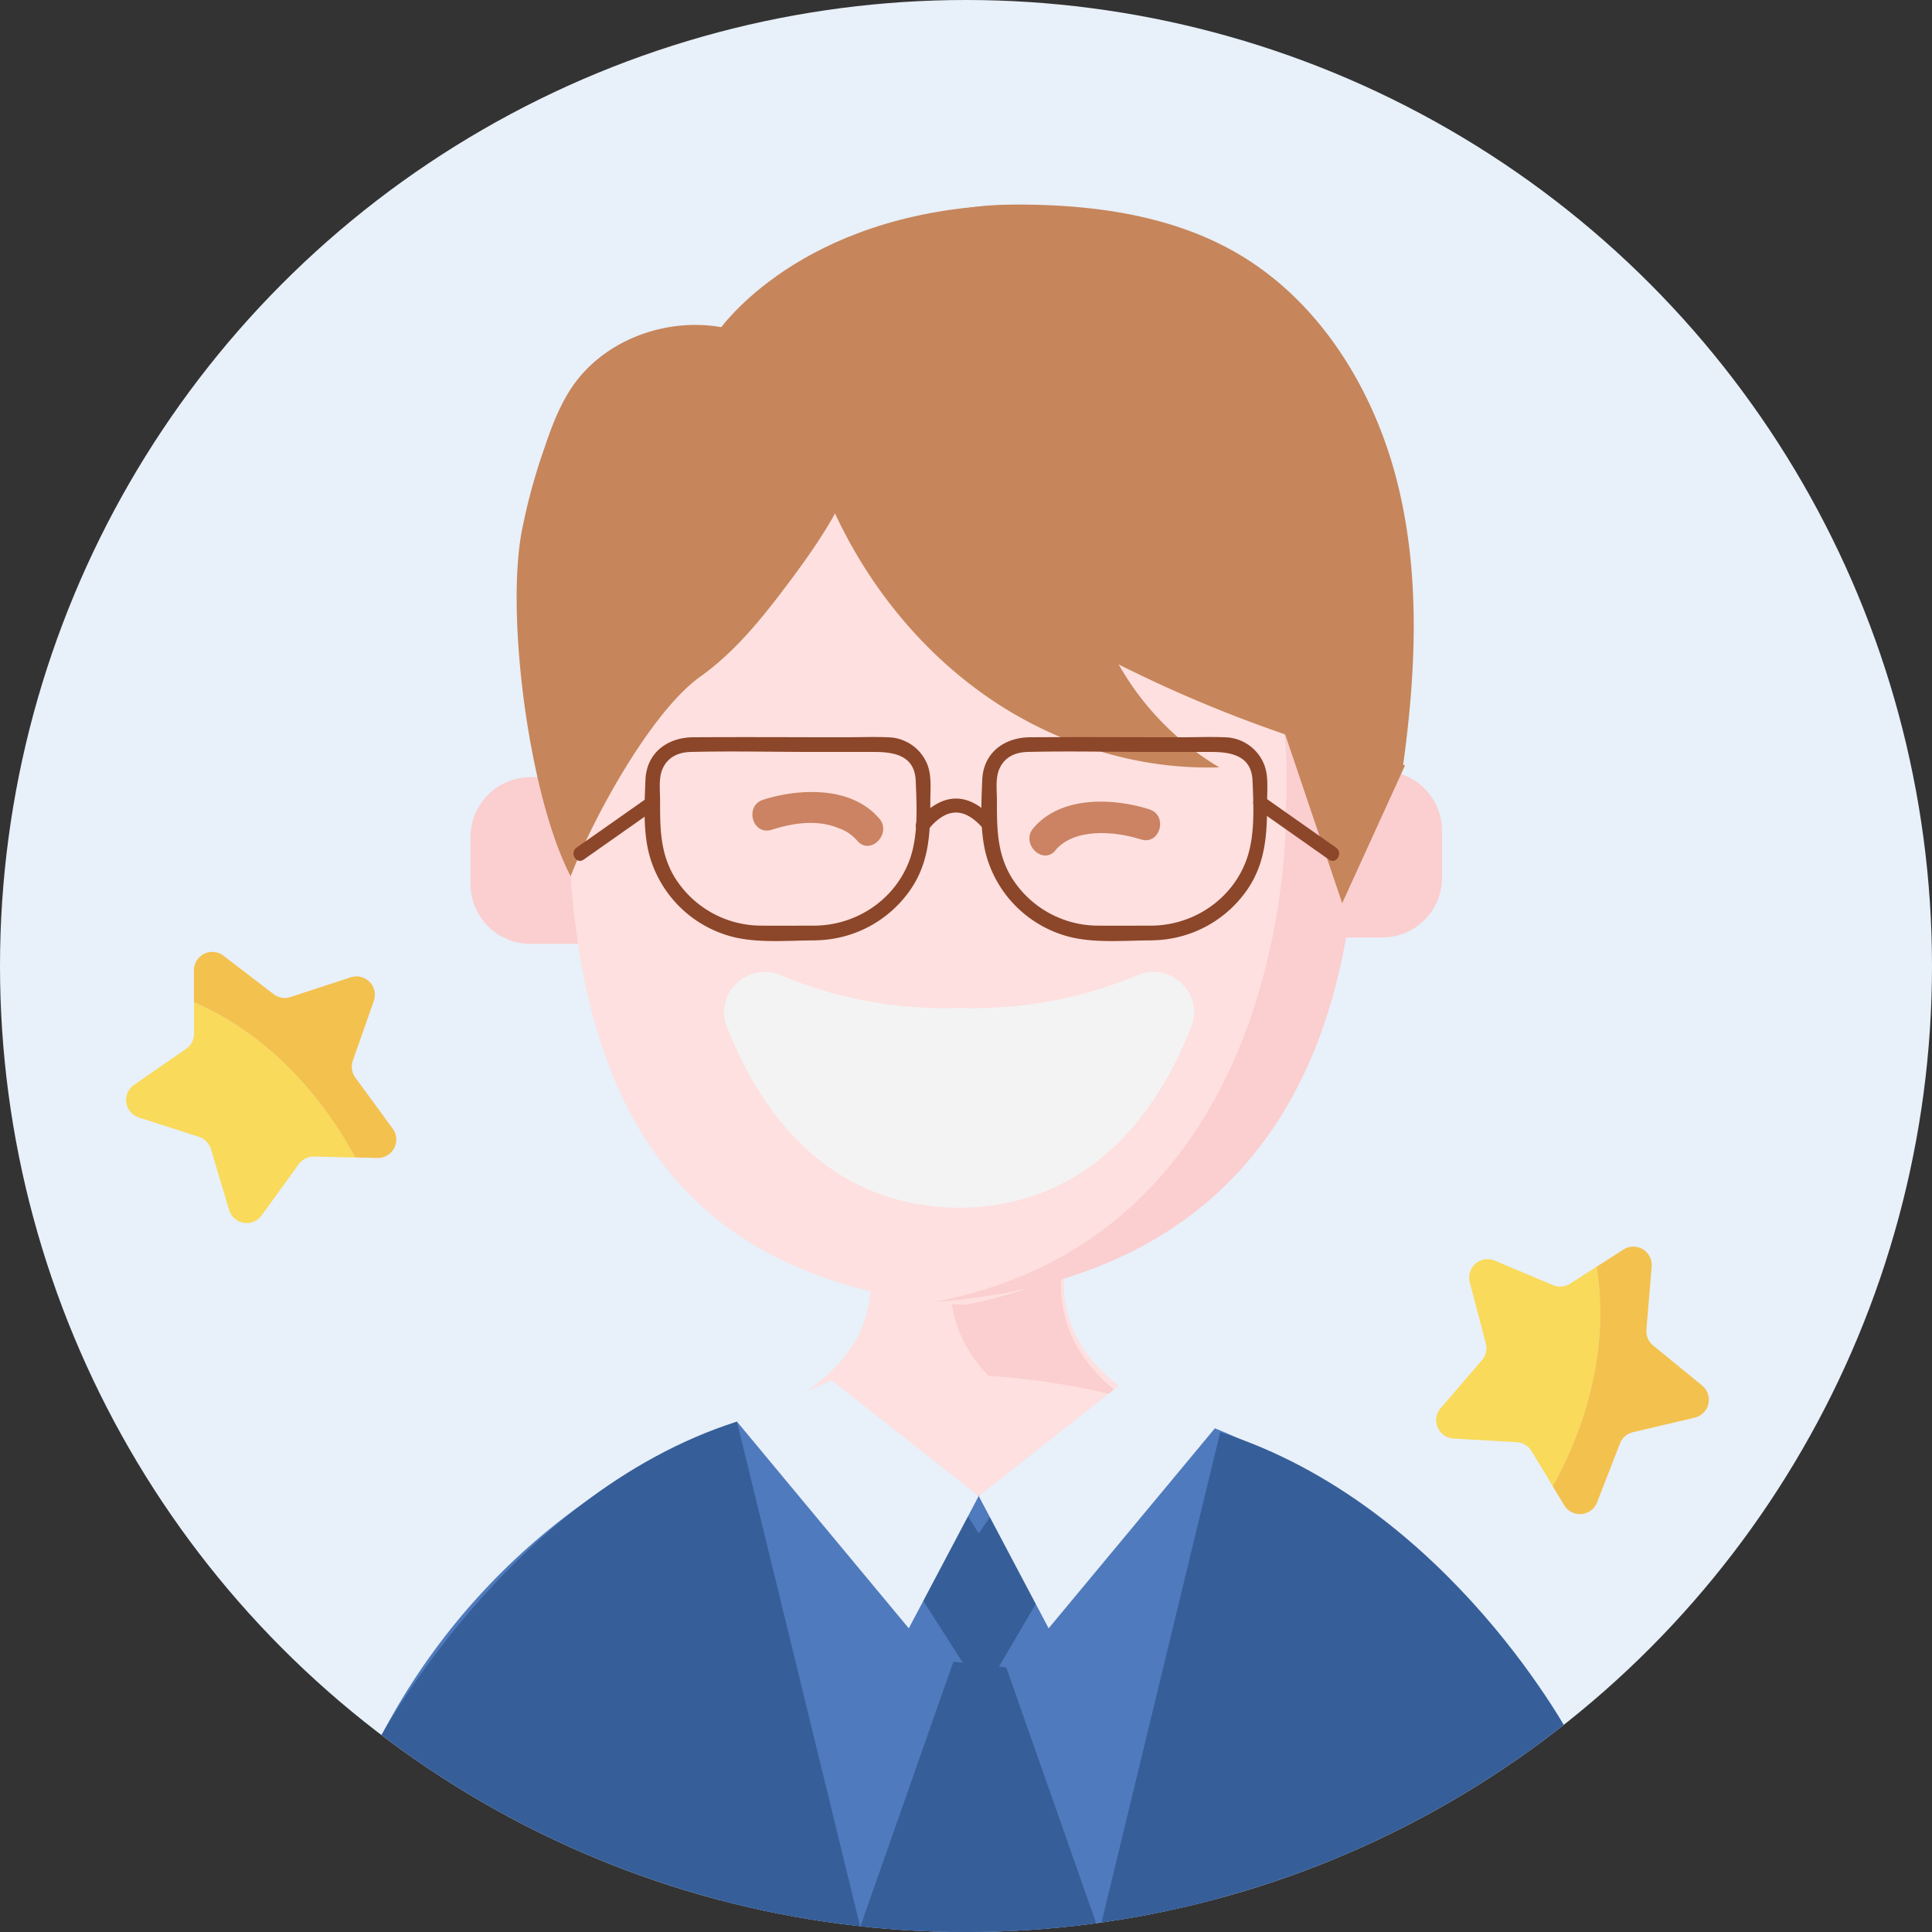
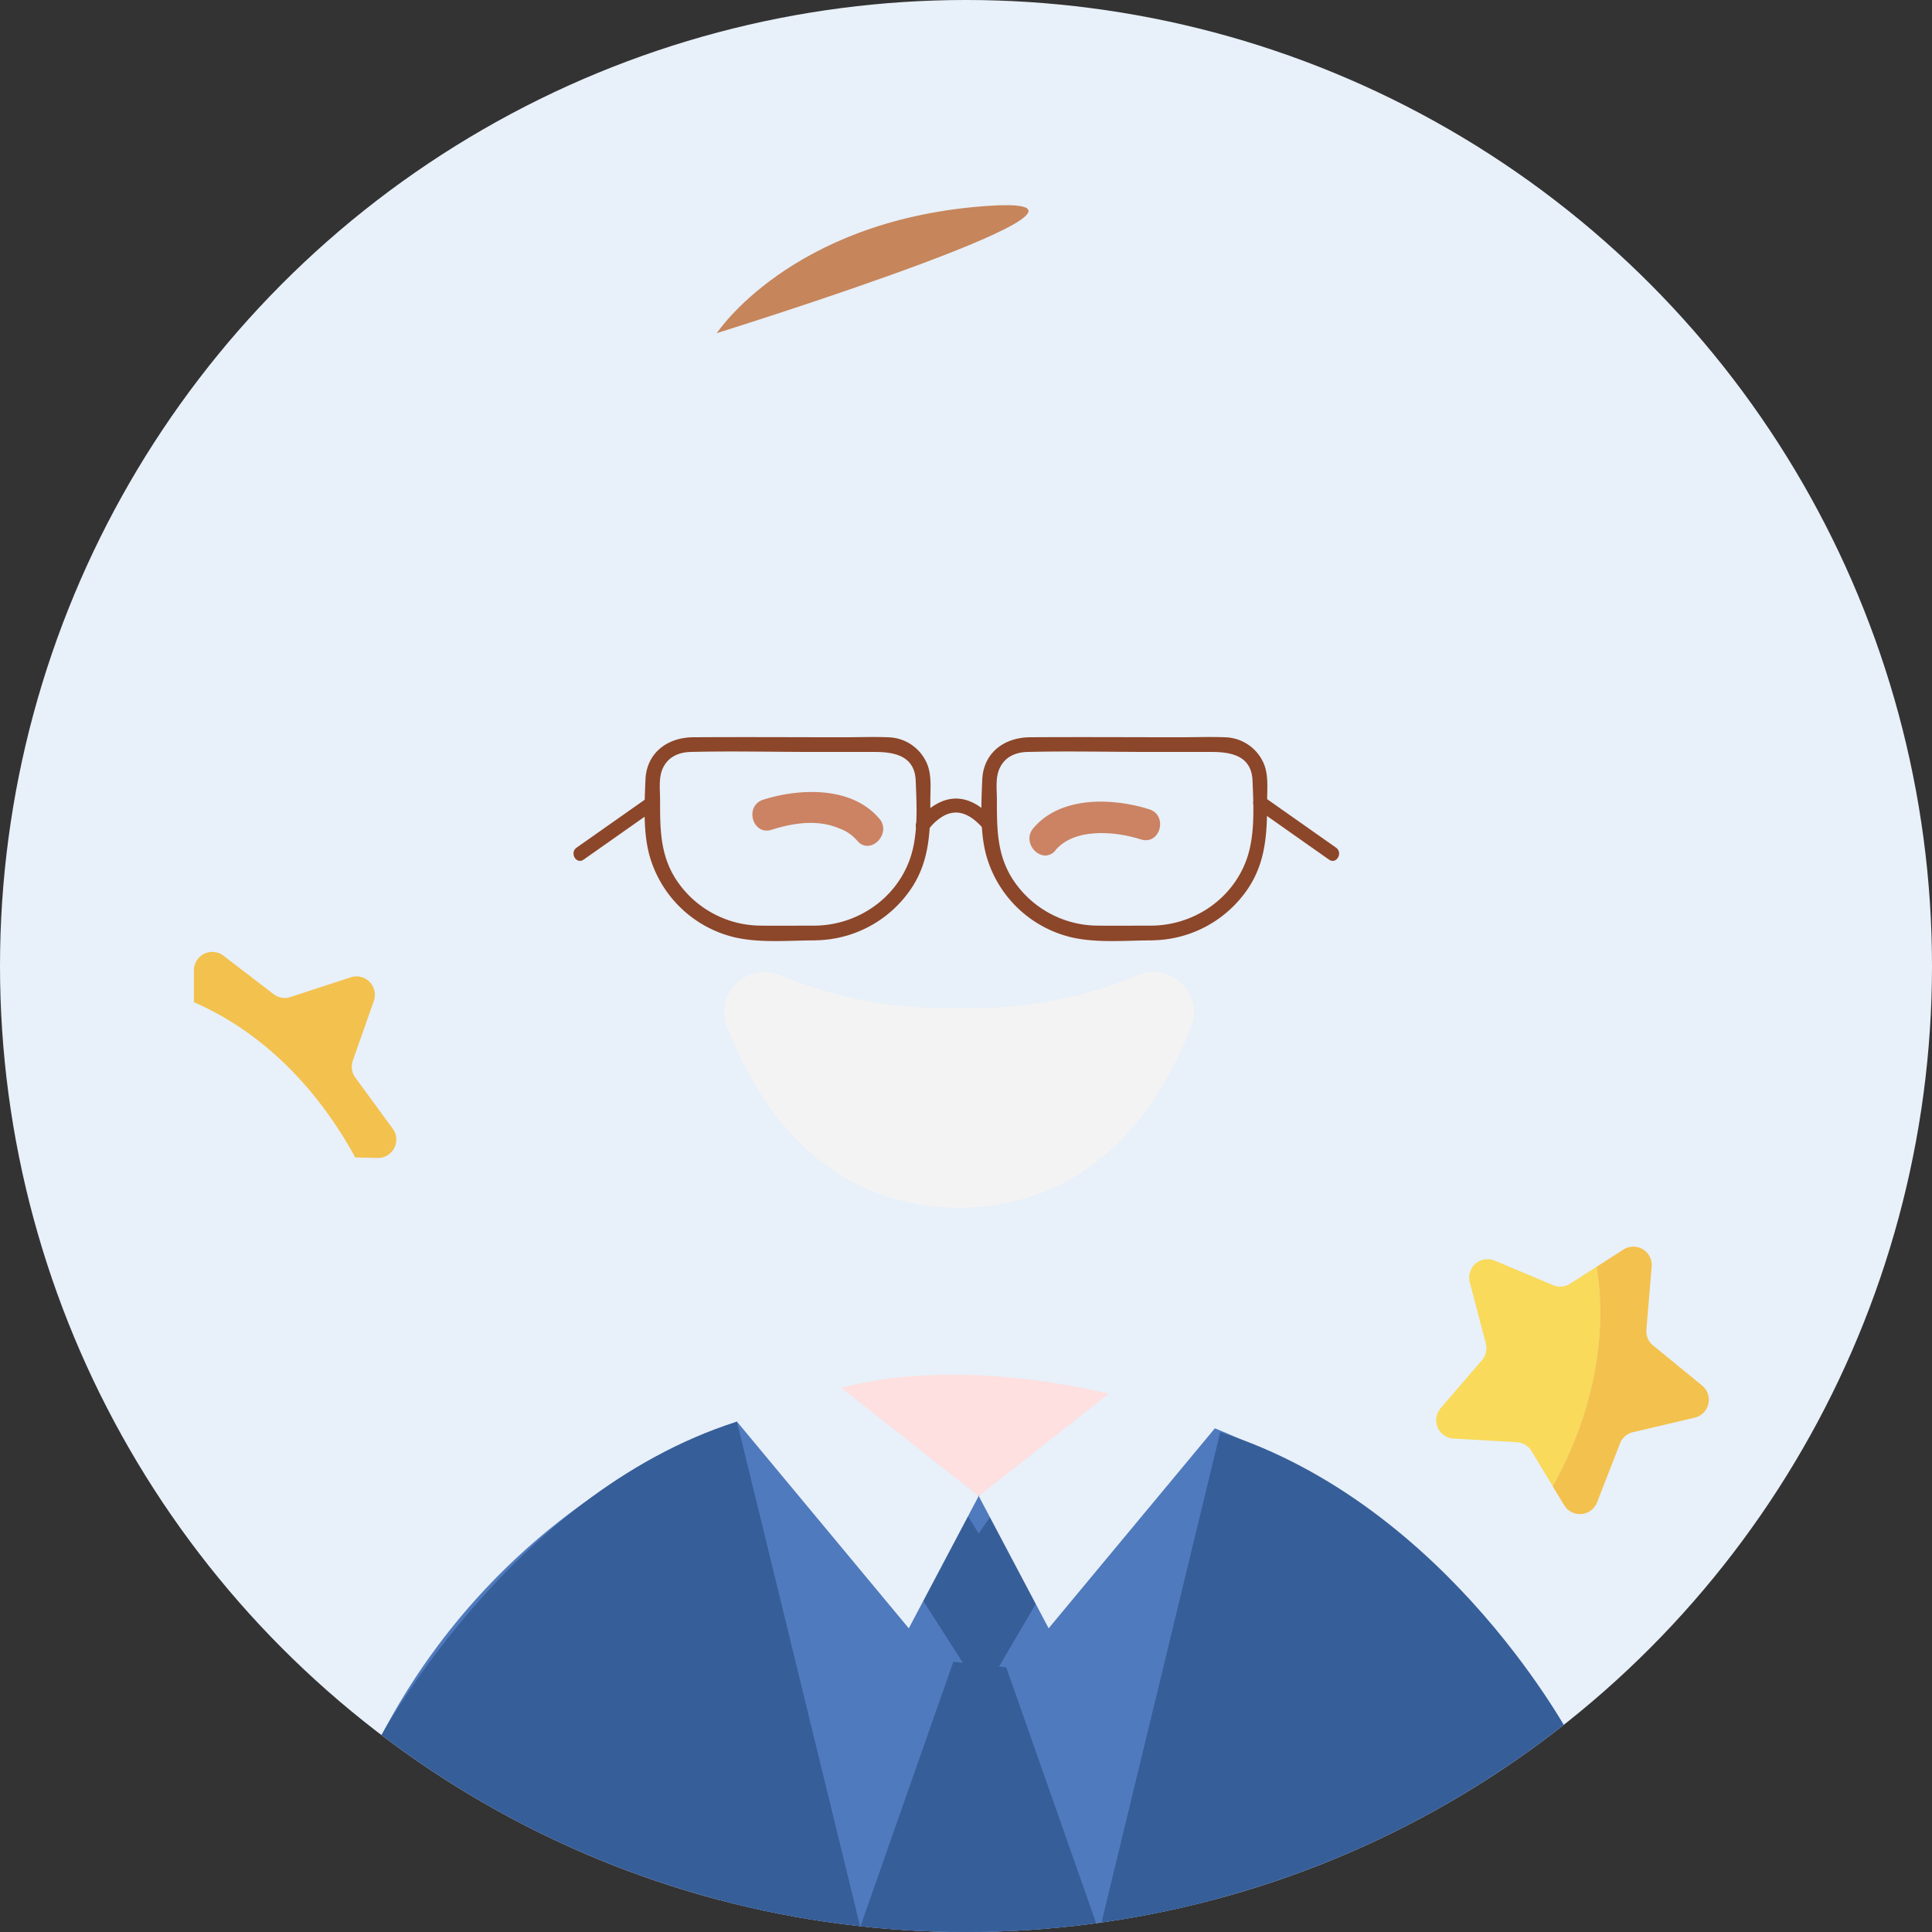
<svg xmlns="http://www.w3.org/2000/svg" id="Layer_1" data-name="Layer 1" viewBox="0 0 696 696">
  <rect x="0" y="0" width="696" height="696" fill="#333333" stroke="none" />
  <defs>
    <clipPath id="clip-path">
      <circle cx="348" cy="348" r="348" style="fill:none" />
    </clipPath>
    <clipPath id="clip-path-2">
-       <circle cx="347.5" cy="348" r="348" style="fill:none" />
-     </clipPath>
+       </clipPath>
  </defs>
  <title>icon</title>
  <g style="clip-path:url(#clip-path)">
    <circle cx="348" cy="348" r="348" style="fill:#e8f0f9" />
    <g style="clip-path:url(#clip-path-2)">
      <path d="M499.75,595.6c9.41-82.6-116.55-67.4-116.55-134l1.12-24.7H313.83v24c0,67.4-127.76,51.6-116.56,134.7l151.07-16.4Z" style="fill:#fde0df" />
-       <path d="M382.1,461.6l1-24.7H343.3l-1,24.7c0,65.3,107.9,52,104.3,129.2l39.5,4.8c8.4-82.6-104-67.3-104-134Z" style="fill:#fbcecf" />
      <path d="M228.1,340h-37a21.57,21.57,0,0,1-21.58-21.57V301.57A21.58,21.58,0,0,1,191.06,280h37Z" style="fill:#fbcecf" />
-       <path d="M460.9,337.72h37a21.58,21.58,0,0,0,21.58-21.58V299.31a21.58,21.58,0,0,0-21.58-21.57h-37Z" style="fill:#fbcecf" />
      <path d="M204.58,286.39c0,101.49,32.18,175.71,142.69,183.75V102.64C268.47,102.64,204.58,184.91,204.58,286.39Z" style="fill:#fde0df" />
      <path d="M463.19,292.12c8-111.84-111.88-187.84-114.42-189.44-.77,0-1.54,0-2.32,0V452.49l.82,17.65C478.38,445.59,463.19,292.12,463.19,292.12Z" style="fill:#fde0df" />
      <path d="M349,102.68l30.26,4.84A113.17,113.17,0,0,0,349,102.68Z" style="fill:#fde0df" />
      <path d="M348.71,102.64l.06,0h.2Z" style="fill:#fbcecf" />
      <path d="M336.11,469.07c110.52-8,153-81.19,153-182.68,0-87-46.91-159.8-109.91-178.87L349,102.68h-.2c2.54,1.6,122.41,77.6,114.42,189.44,0,0,4,152.4-127.08,177" style="fill:#fbcecf" />
      <polygon points="460.9 258.4 483.52 325.37 506.15 275.75 460.9 258.4" style="fill:#c6855b" />
      <path d="M276.61,124.14c-22.88-14-56.34-6.52-71,16-4.23,6.49-7,13.84-9.46,21.18A212.72,212.72,0,0,0,187.85,192c-5.6,31.28,3,95.52,17.73,123.67,7.85-20.54,28.82-59.15,46.72-71.93,12.31-8.79,22-20.73,31.08-32.81s18-24.77,23.69-38.89,8.07-30,4-44.68" style="fill:#c6855b" />
      <path d="M294.21,151.59c-1.82,13,2.84,26,8.71,37.74,12.74,25.47,31.79,47.92,55.56,63.61s52.27,24.41,80.73,23.49A101.33,101.33,0,0,1,403,239.36a482.22,482.22,0,0,0,102.29,37.58c4.79-34.22,6.51-69.48-1.87-103s-27.91-65.39-57.8-82.74C422.84,78,395.86,74,369.58,73.71,360,73.62,350.23,74,341,76.58c-12.95,3.6-24.48,11.34-37.48,14.73-4.5,1.17-9.22,1.85-13.31,4.08-5,2.72-8.44,7.44-12.4,11.49A58.18,58.18,0,0,1,242.21,124" style="fill:#c6855b" />
-       <path d="M266.2,164.49c6.8-3.42,11.59-9.72,17.34-14.7,6.73-5.83,14.81-9.86,22.87-13.66,14-6.62,28.45-12.83,43.77-15.21S382,120.3,395,128.69" style="fill:#c6855b" />
    </g>
    <path d="M348.5,497.24A238,238,0,0,0,138.2,623.71,582.27,582.27,0,0,0,245.58,679c41,15.91,66.64,25.86,102.58,25.92,36.24,0,62.14-10,103.26-25.92A579.12,579.12,0,0,0,558.8,623.71,238,238,0,0,0,348.5,497.24Z" style="fill:#4f7abd" />
    <path d="M290.8,503.87s62.73,77.44,123.55,2.18C414.35,506.05,344.56,483.26,290.8,503.87Z" style="fill:#fde0df" />
-     <path d="M69.9,372.39a6.58,6.58,0,0,1-2.85,5.45l-18.78,13A6.61,6.61,0,0,0,50,402.56l21.72,7A6.6,6.6,0,0,1,76,414l6.54,21.87a6.62,6.62,0,0,0,11.7,2l13.39-18.49a6.6,6.6,0,0,1,5.52-2.74L128,417c-8.6-15.94-26.77-42.27-58.1-55.92Z" style="fill:#f9da5a" />
    <path d="M141.49,406.63,128,388.19a6.63,6.63,0,0,1-.9-6.09l7.57-21.54a6.62,6.62,0,0,0-8.3-8.48l-21.7,7.09a6.61,6.61,0,0,1-6.07-1L80.5,344.29a6.62,6.62,0,0,0-10.64,5.27l0,11.48c31.33,13.65,49.5,40,58.1,55.92l8,.19A6.62,6.62,0,0,0,141.49,406.63Z" style="fill:#f3c14d" />
    <path d="M565.63,462.45a6.62,6.62,0,0,1-6.14.53l-21-8.83a6.62,6.62,0,0,0-9,7.78L535.27,484a6.63,6.63,0,0,1-1.39,6L519,507.3a6.62,6.62,0,0,0,4.63,10.93l22.79,1.31a6.65,6.65,0,0,1,5.28,3.18l7.68,12.67c8.8-15.83,21.19-45.33,15.82-79.07Z" style="fill:#f9da5a" />
    <path d="M575.34,541.21l8.29-21.27a6.58,6.58,0,0,1,4.65-4l22.22-5.23a6.62,6.62,0,0,0,2.68-11.57l-17.66-14.45a6.62,6.62,0,0,1-2.41-5.68l1.9-22.74a6.62,6.62,0,0,0-10.17-6.12l-9.66,6.2c5.37,33.74-7,63.24-15.82,79.07l4.15,6.85A6.62,6.62,0,0,0,575.34,541.21Z" style="fill:#f3c14d" />
    <path d="M380.2,306.31c6.7-7.94,20.85-7.07,30.83-3.91,6.91,2.19,9.87-8.66,3-10.85-13.08-4.15-31.89-4.9-41.78,6.8-4.64,5.5,3.28,13.5,8,8Z" style="fill:#cb8363" />
    <path d="M316.74,294.89c-9.89-11.71-28.7-10.95-41.78-6.8-6.87,2.18-3.93,13,3,10.84,7.81-2.47,16.44-3.81,24.25-.55a15.14,15.14,0,0,1,6.58,4.46c4.68,5.54,12.6-2.45,8-7.95Z" style="fill:#cb8363" />
    <polygon points="335.98 525.88 352.58 552.44 372.64 523.14 381.22 564.03 354.08 610.29 323.75 562.87 335.98 525.88" style="fill:#365e99" />
    <polygon points="352.58 538.94 299.61 497.24 265.48 512.13 327.39 586.6 352.58 538.94" style="fill:#e8f0f9" />
    <polygon points="352.58 538.94 405.55 497.24 439.67 512.13 377.77 586.6 352.58 538.94" style="fill:#e8f0f9" />
    <path d="M362.48,600.65,396,696s-49.26,7.42-87.09,1l34.54-98.35" style="fill:#365e99" />
-     <path d="M265.48,512.13l45.75,187.5s-82.44-2.91-176.29-70.23C134.94,629.4,182.47,538.61,265.48,512.13Z" style="fill:#365e99" />
+     <path d="M265.48,512.13l45.75,187.5s-82.44-2.91-176.29-70.23C134.94,629.4,182.47,538.61,265.48,512.13" style="fill:#365e99" />
    <path d="M439.58,515.93,396,696s77-1.18,170.83-68.5C566.86,627.51,522.59,542.41,439.58,515.93Z" style="fill:#365e99" />
    <path d="M344.78,363.12a152.46,152.46,0,0,1-63.45-11.76c-11.89-5.1-24.16,6.5-19.45,18.54,11.31,29,35.1,64.8,83.62,65.2,48.52-.4,72.31-36.25,83.62-65.2,4.71-12-7.56-23.64-19.45-18.54a152.46,152.46,0,0,1-63.45,11.76C345.73,363.1,345.27,363.1,344.78,363.12Z" style="fill:#f4f3f3" />
    <path d="M293.75,333.46c-6.52,0-13,.08-19.56,0a36.69,36.69,0,0,1-31-17.19c-5.46-8.83-5.4-18.19-5.4-28.13,0-3.62-.6-8,1-11.39,1.93-4.15,5.75-5.76,10.07-5.86,14.78-.37,29.61,0,44.4,0h21.8c7.09,0,14.45,1.32,14.82,10.33s.95,19.44-2,28c-5,14.5-18.93,24-34.1,24.24-3.39.06-3.4,5.34,0,5.28A42.18,42.18,0,0,0,328.33,320c6.45-9.7,6.82-20.23,6.82-31.4,0-4.26.51-8.95-1-13a15.58,15.58,0,0,0-14.33-10c-5.19-.21-10.44,0-15.63,0-18.15,0-36.3-.12-54.45,0-9.27.06-16.83,5.55-17.22,15.38-.35,8.7-.87,18.65,1.43,27.1a41.9,41.9,0,0,0,31.15,29.69c9.21,2,19.28,1,28.63,1C297.15,338.74,297.15,333.46,293.75,333.46Z" style="fill:#8c4629" />
    <path d="M415.08,333.46c-6.52,0-13,.08-19.56,0a36.72,36.72,0,0,1-31-17.19c-5.45-8.83-5.39-18.19-5.39-28.13,0-3.62-.61-8,1-11.39,1.93-4.15,5.75-5.76,10.06-5.86,14.78-.37,29.62,0,44.4,0h21.81c7.09,0,14.45,1.32,14.82,10.33s.94,19.44-2,28c-5,14.5-18.93,24-34.1,24.24-3.4.06-3.41,5.34,0,5.28A42.18,42.18,0,0,0,449.66,320c6.45-9.7,6.82-20.23,6.82-31.4,0-4.26.51-8.95-1-13a15.58,15.58,0,0,0-14.33-10c-5.19-.21-10.44,0-15.64,0-18.14,0-36.29-.12-54.44,0-9.27.06-16.83,5.55-17.22,15.38-.35,8.7-.87,18.65,1.43,27.1a41.9,41.9,0,0,0,31.15,29.69c9.21,2,19.28,1,28.63,1C418.47,338.74,418.48,333.46,415.08,333.46Z" style="fill:#8c4629" />
    <path d="M233.92,286.93,207.7,305.37c-2.61,1.84-.11,6.17,2.53,4.32l26.21-18.44c2.61-1.84.12-6.18-2.52-4.32Z" style="fill:#8c4629" />
    <path d="M452.58,291.25l26.21,18.44c2.64,1.85,5.14-2.48,2.52-4.32L455.1,286.93c-2.63-1.86-5.14,2.48-2.52,4.32Z" style="fill:#8c4629" />
    <path d="M334.67,298.6A17.18,17.18,0,0,1,339.8,294c6-3.37,11.05.46,14.94,5.11,2.06,2.47,5.58-1.08,3.53-3.53-4.75-5.69-11.35-9.87-18.83-6.92a20.83,20.83,0,0,0-9.09,7.42c-1.85,2.64,2.48,5.14,4.32,2.53Z" style="fill:#8c4629" />
    <path d="M258.24,120s26.29-40.1,95.34-45.66S258.24,120,258.24,120Z" style="fill:#c6855b" />
  </g>
</svg>